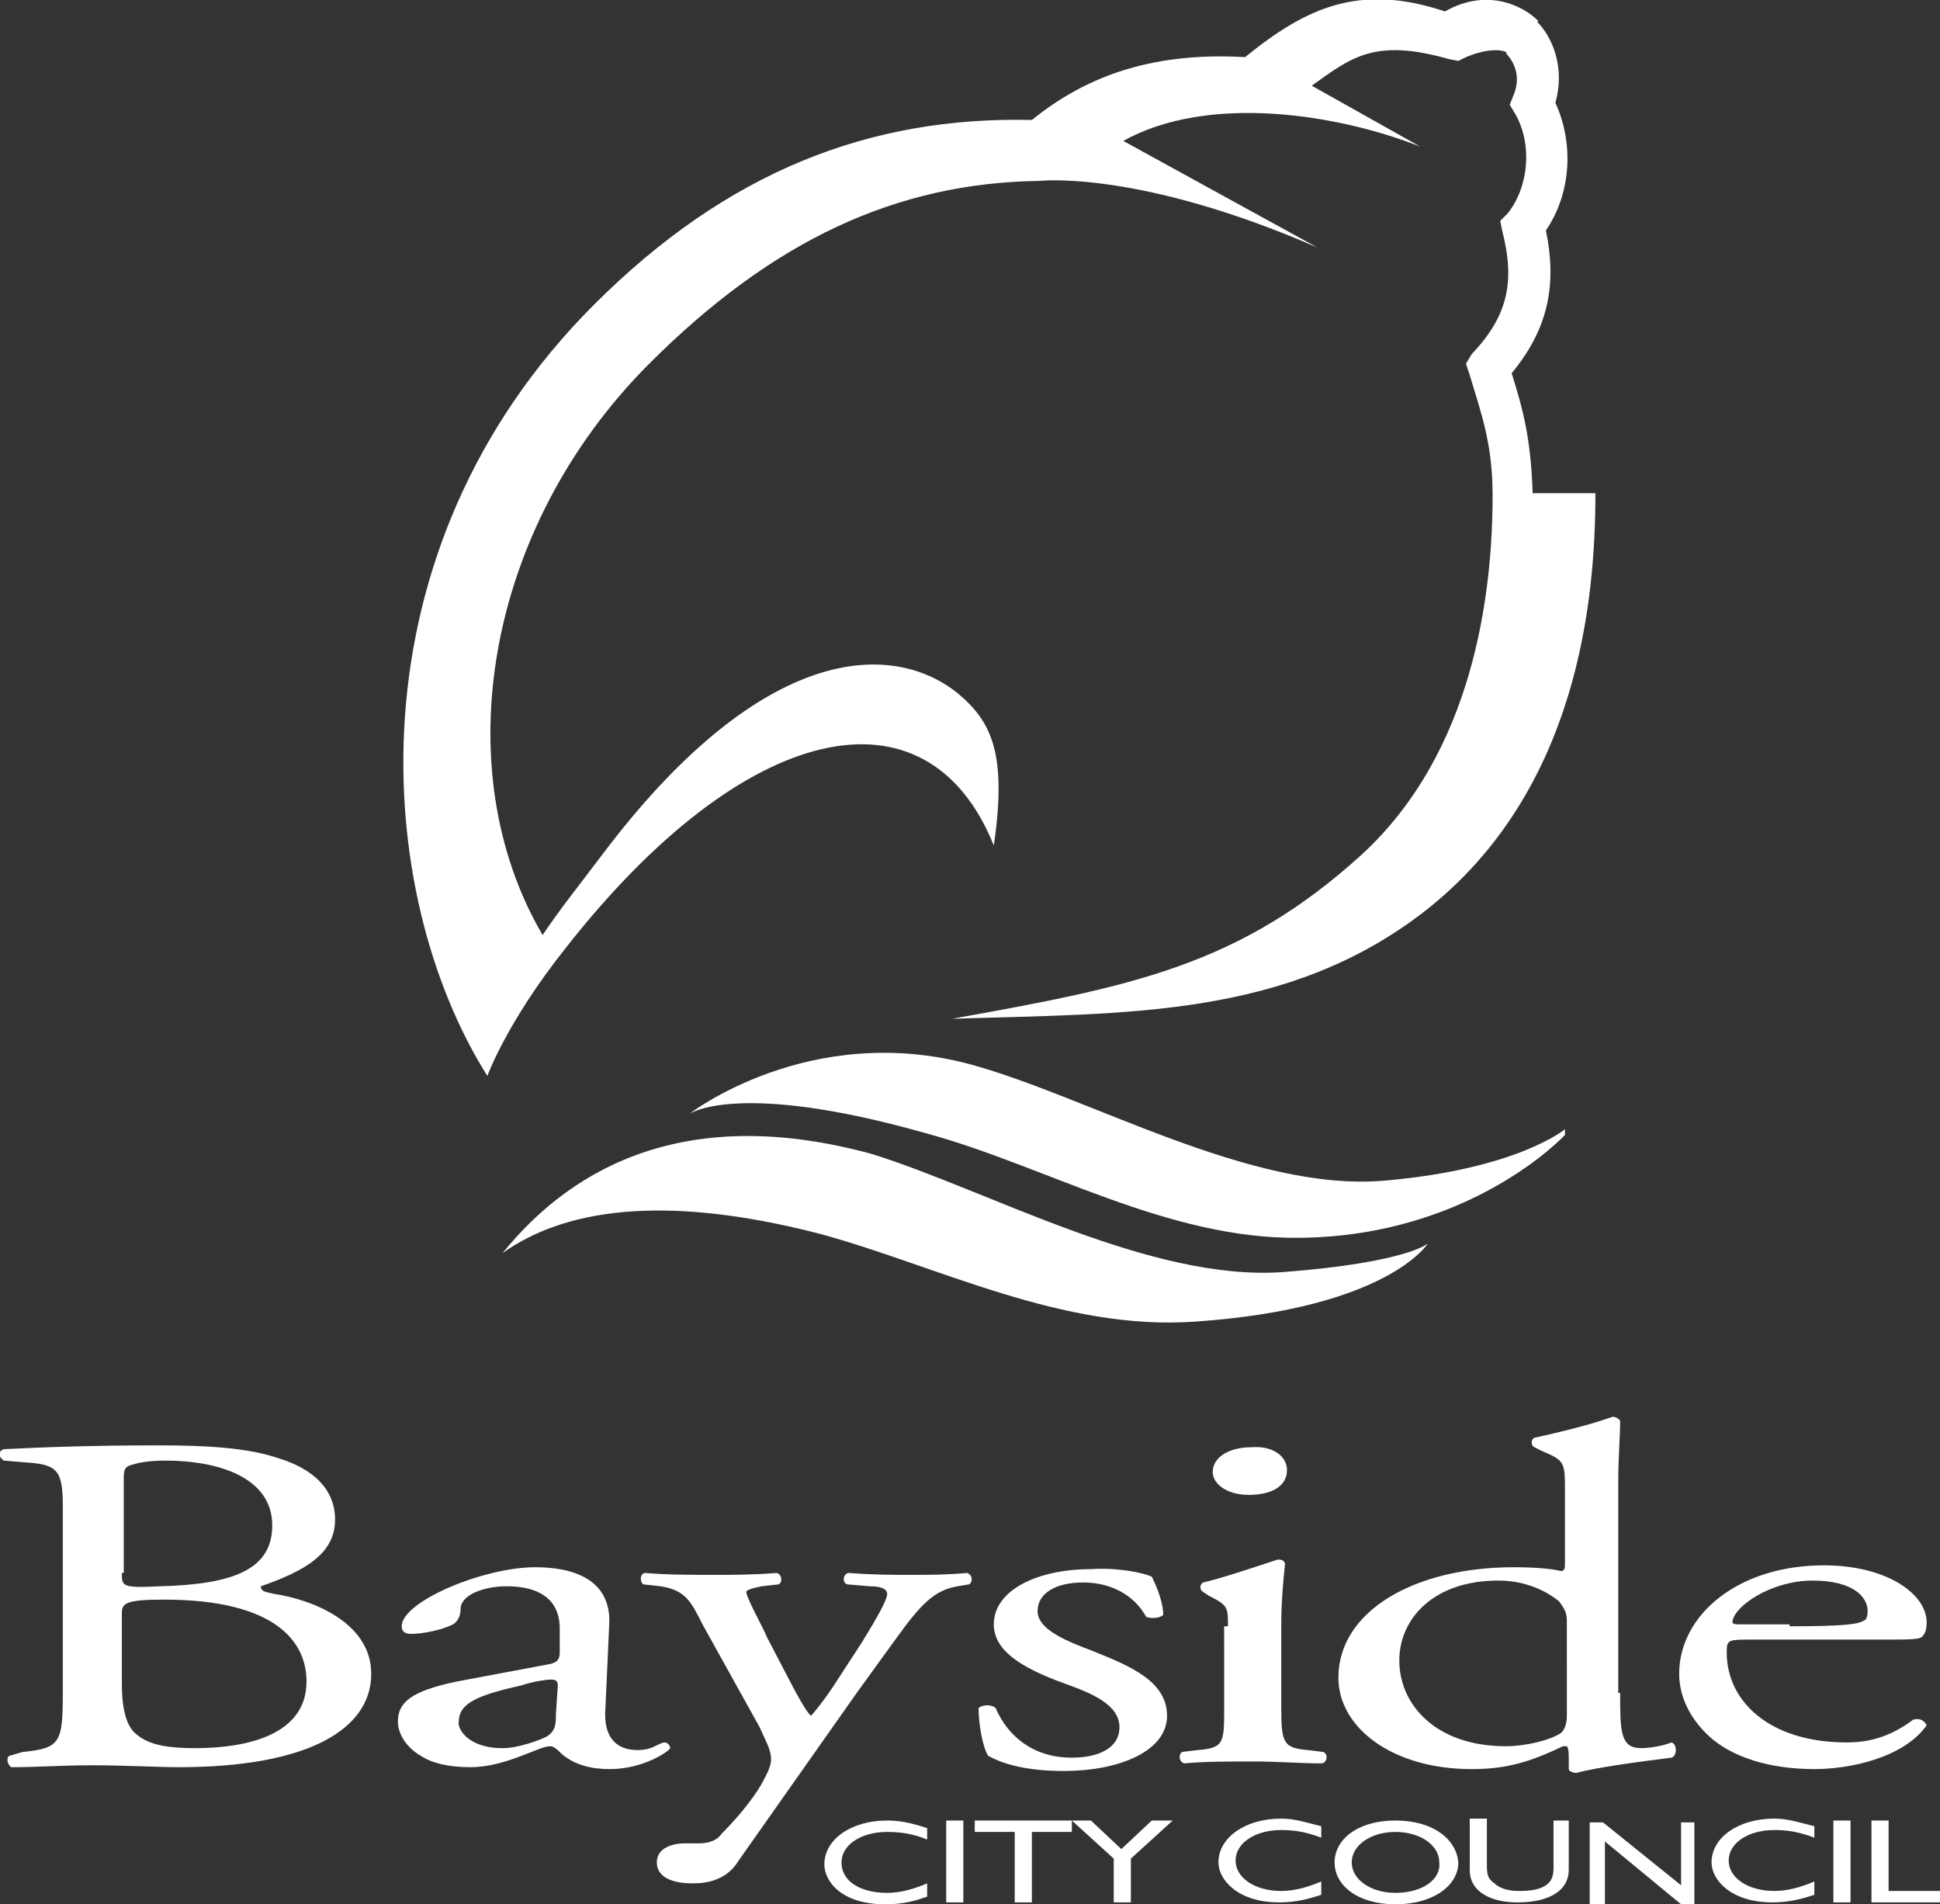
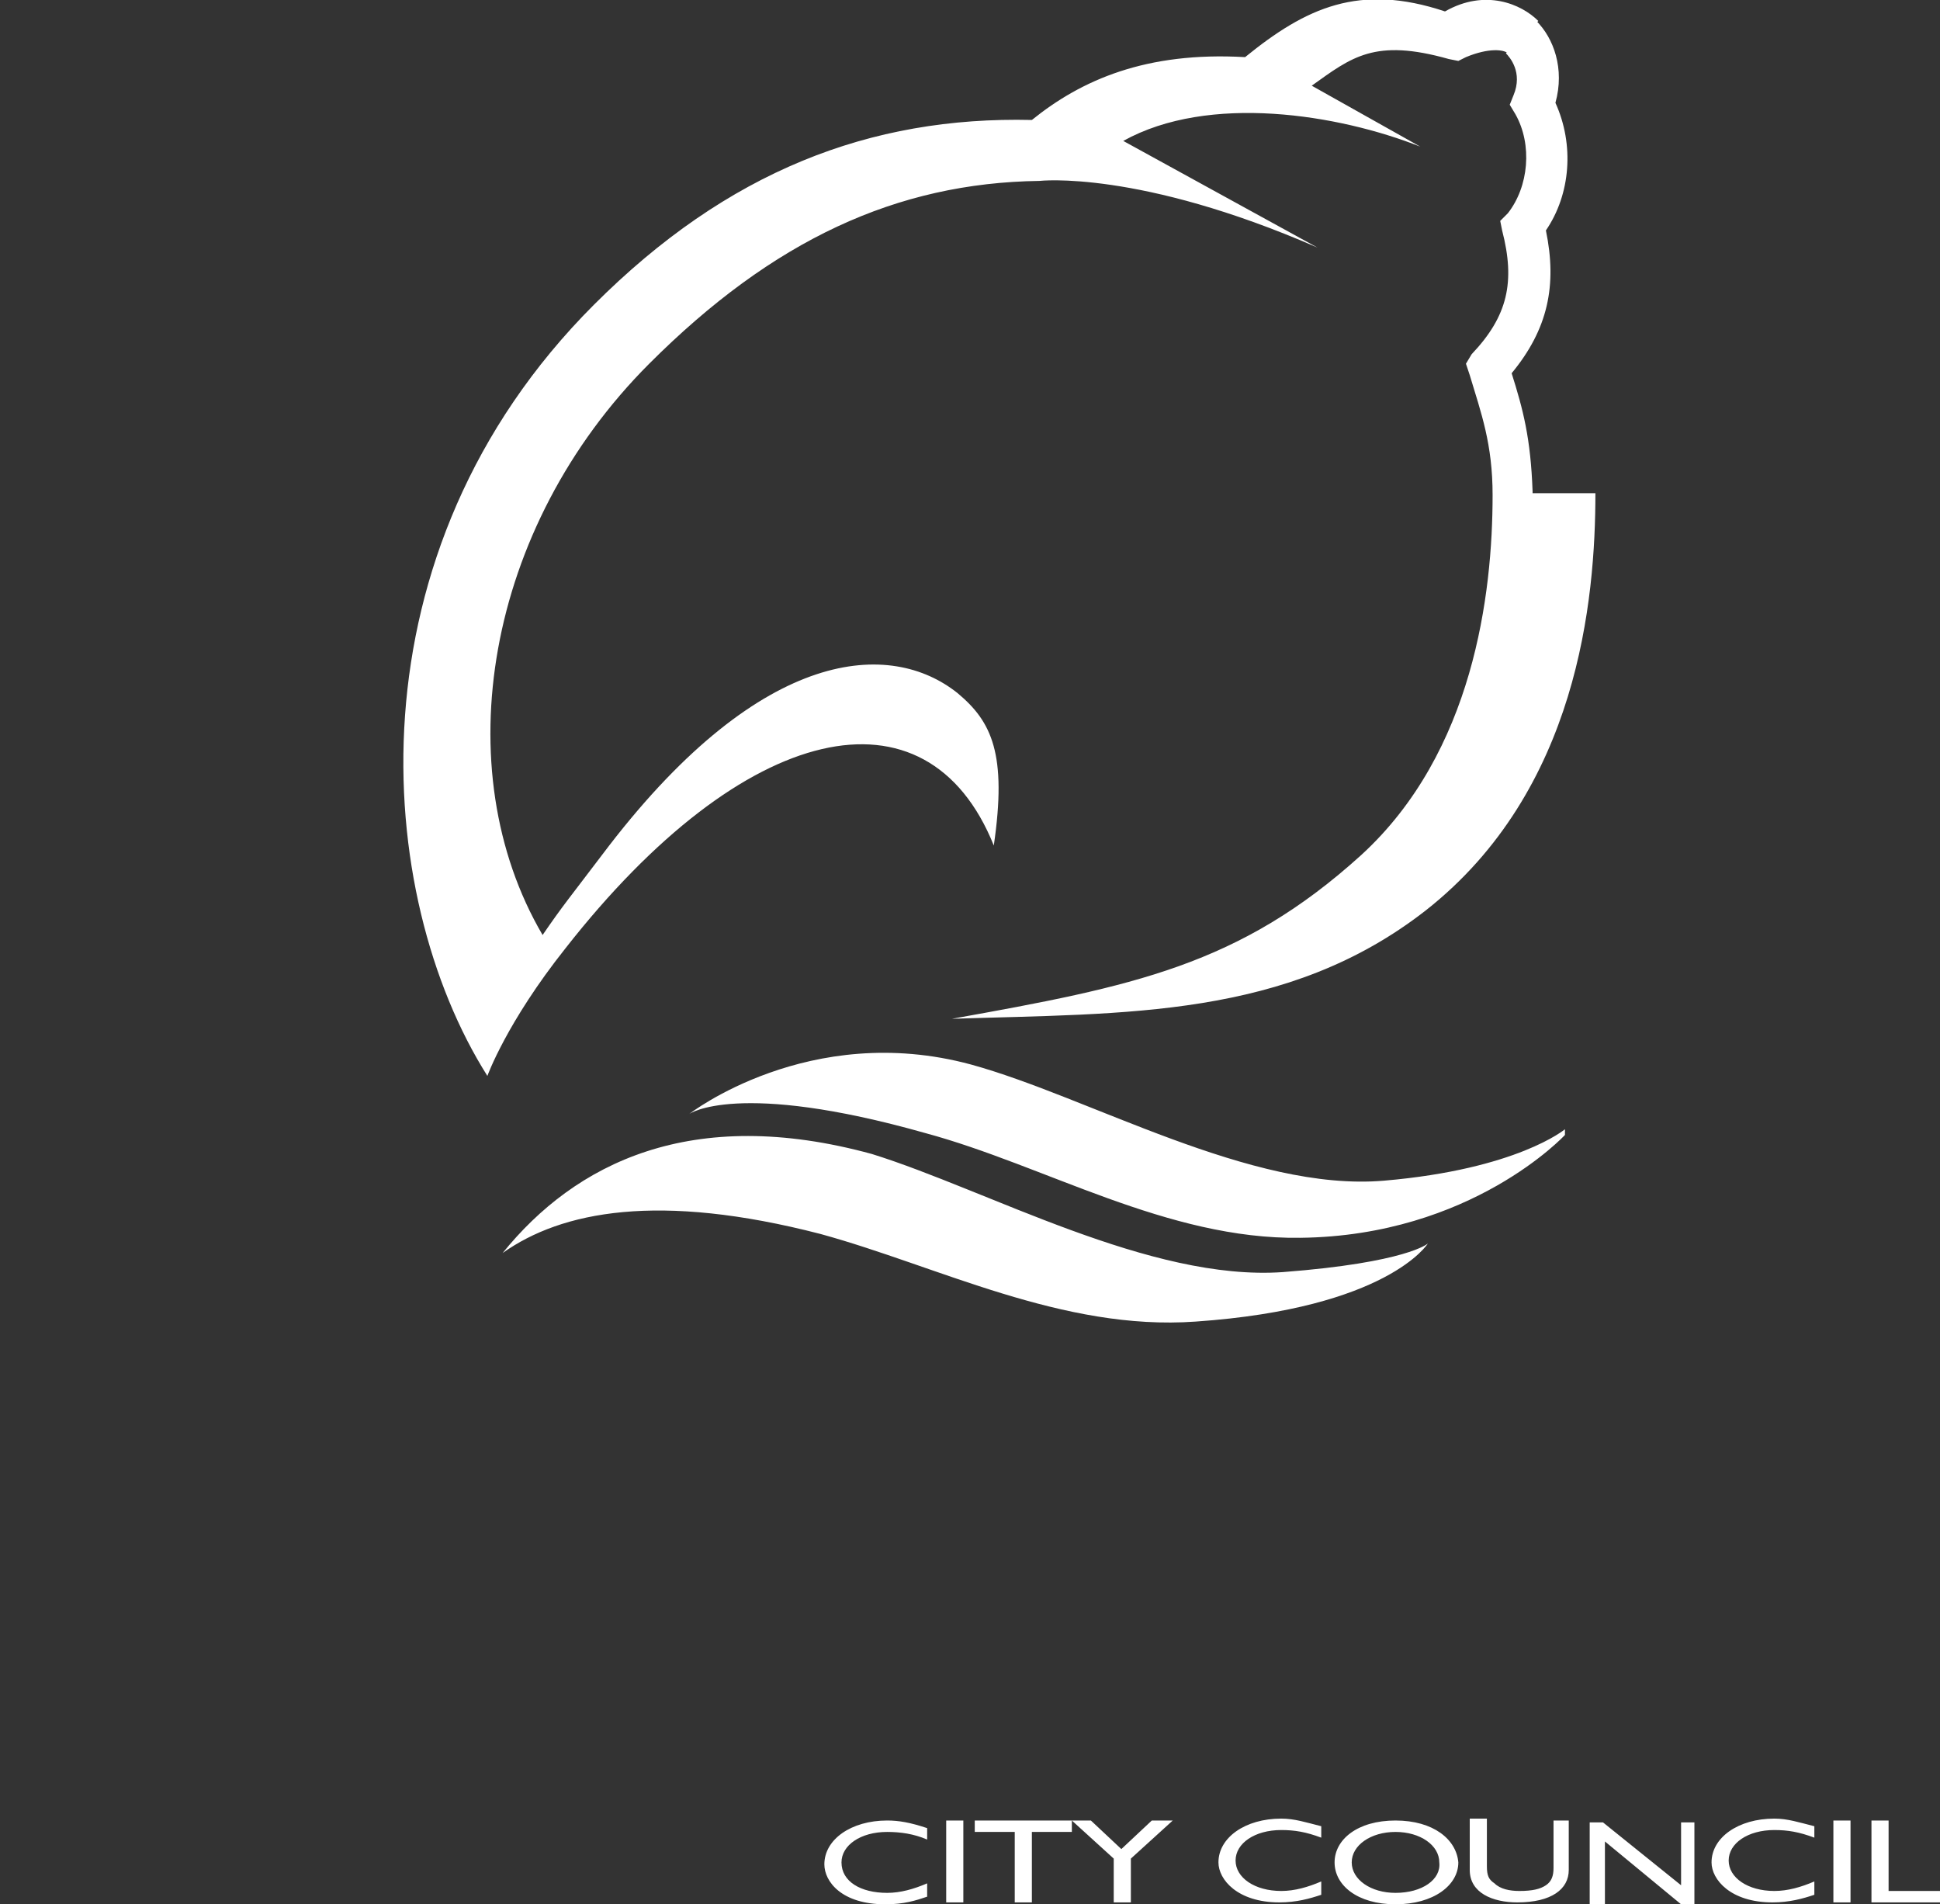
<svg xmlns="http://www.w3.org/2000/svg" version="1.1" id="Layer_1" x="0px" y="0px" viewBox="0 0 101.9 100" style="enable-background:new 0 0 101.9 100;" xml:space="preserve">
  <rect x="0" y="0" width="101.9" height="100" fill="#333333" stroke="none" />
  <path style="fill:#FFFFFF;" d="M48.7,96.6c-0.7-0.3-1.4-0.4-2.1-0.4c-1.4,0-2.4,0.7-2.4,1.6c0,1,1,1.6,2.4,1.6 c0.7,0,1.4-0.2,2.1-0.5v0.7c-0.6,0.2-1.2,0.4-2.2,0.4c-2.3,0-3.2-1.2-3.2-2.1c0-1.3,1.4-2.3,3.3-2.3c0.6,0,1.2,0.1,2.1,0.4V96.6z M49.7,99.9h0.9v-4.3h-0.9V99.9z M51.2,95.6v0.6h2.1v3.7h0.9v-3.7h2.1v-0.6H51.2z M60.5,95.6l-1.6,1.5l-1.6-1.5h-1l2.2,2v2.3h0.9 v-2.3l2.2-2H60.5z M69.4,95.9c-0.8-0.2-1.4-0.4-2.1-0.4c-1.9,0-3.3,1-3.3,2.3c0,0.9,1,2.1,3.2,2.1c0.9,0,1.6-0.2,2.2-0.4v-0.7 c-0.7,0.3-1.4,0.5-2.1,0.5c-1.4,0-2.4-0.7-2.4-1.6c0-0.9,1-1.6,2.4-1.6c0.7,0,1.3,0.1,2.1,0.4V95.9z M73.3,99.4 c-1.3,0-2.3-0.7-2.3-1.6c0-0.9,1-1.6,2.3-1.6c1.3,0,2.3,0.7,2.3,1.6C75.7,98.7,74.7,99.4,73.3,99.4 M73.3,95.6c-2,0-3.2,1-3.2,2.2 c0,1.2,1.2,2.2,3.2,2.2c2,0,3.3-1,3.3-2.2C76.5,96.6,75.3,95.6,73.3,95.6 M82.5,95.6h-0.9v2.5c0,0.4-0.1,0.7-0.4,0.9 c-0.3,0.2-0.7,0.3-1.4,0.3c-0.5,0-1-0.1-1.3-0.4c-0.3-0.2-0.4-0.4-0.4-0.9v-2.5h-0.9v2.7c0,1.2,1.2,1.7,2.5,1.7 c1.8,0,2.7-0.7,2.7-1.7V95.6z M88.3,95.6V99l-4.1-3.3h-0.7v4.3h0.8v-3.3l4,3.3h0.7v-4.3H88.3z M95.3,95.9c-0.8-0.2-1.4-0.4-2.1-0.4 c-1.9,0-3.3,1-3.3,2.3c0,0.9,1,2.1,3.2,2.1c0.9,0,1.6-0.2,2.2-0.4v-0.7c-0.7,0.3-1.4,0.5-2.1,0.5c-1.4,0-2.4-0.7-2.4-1.6 c0-0.9,1-1.6,2.4-1.6c0.7,0,1.3,0.1,2.1,0.4V95.9z M96.3,99.9h0.9v-4.3h-0.9V99.9z M98.3,95.6v4.3h3.6v-0.6h-2.7v-3.7H98.3z" />
-   <path style="fill:#FFFFFF;" d="M6.4,82.6c0,0.7,0,0.8,2,0.7c3.9-0.1,5.9-0.9,5.9-3.2c0-2.5-2.8-3.4-5.6-3.4c-0.8,0-1.4,0.1-1.7,0.2 c-0.4,0.1-0.5,0.2-0.5,0.7V82.6z M6.4,88.4c0,0.9,0.1,2.2,0.8,2.7c0.7,0.6,1.9,0.7,3,0.7c3.4,0,5.9-1,5.9-3.5c0-2-1.5-4.3-7.5-4.3 c-2,0-2.2,0.2-2.2,0.7V88.4z M3.3,79.2c0-1.9-0.2-2.3-1.9-2.4l-1.2-0.1c-0.3-0.2-0.3-0.5,0-0.6c2-0.1,4.6-0.2,8.1-0.2 c2.4,0,4.7,0.1,6.4,0.7c1.6,0.5,2.9,1.5,2.9,3.2c0,1.8-1.6,2.7-3.9,3.5c0,0.3,0.3,0.3,0.7,0.4c2,0.3,5.1,1.5,5.1,4.2 c0,2.9-3.3,4.9-10.1,4.9c-1.1,0-2.9-0.1-4.5-0.1c-1.7,0-2.9,0.1-4.3,0.1c-0.2-0.1-0.3-0.5-0.1-0.6L1.2,92c2-0.2,2.1-0.5,2.1-3.2 V79.2z M26.4,91.8c0.8,0,1.9-0.4,2.3-0.6c0.5-0.3,0.5-0.7,0.5-1.2l0.1-1.5c0-0.3-0.2-0.3-0.4-0.3c-0.2,0-0.9,0.1-1.5,0.3 c-2.2,0.5-3.3,0.9-3.3,1.9C24,90.7,24.5,91.8,26.4,91.8 M28.8,87.4c0.6-0.1,0.6-0.4,0.6-0.7l0-1.2c0-0.9-0.4-2.2-2.8-2.2 c-1.1,0-2.3,0.4-2.4,1.1c0,0.4-0.1,0.7-0.4,0.9c-0.6,0.3-1.6,0.5-2.2,0.5c-0.3,0-0.5-0.1-0.5-0.4c0-1.3,4.3-3.1,7-3.1 c2.7,0,4,1.1,3.9,3l-0.2,4.4c-0.1,1.2,0.3,2.2,1.7,2.2c0.4,0,0.7-0.1,0.9-0.2c0.2-0.1,0.4-0.2,0.5-0.2c0.2,0,0.3,0.2,0.3,0.3 c0,0.1-1.3,1.1-3.2,1.1c-0.9,0-1.8-0.2-2.5-0.8c-0.2-0.2-0.4-0.4-0.6-0.4c-0.3,0-0.7,0.2-1.5,0.5c-0.8,0.3-1.7,0.6-2.7,0.6 c-1.1,0-2-0.2-2.6-0.6c-0.7-0.4-1.2-1.1-1.2-1.8c0-1,0.7-1.6,3.1-2.1L28.8,87.4z M34.5,97.8c0-0.7,0.7-1,1.5-1h0.7 c0.6,0,1-0.2,1.2-0.5c1.1-1.1,1.9-2.2,2.2-2.8c0.1-0.2,0.4-0.7,0.4-1.1c0-0.5-0.2-0.8-0.6-1.7l-3-5.4c-0.6-1.2-0.9-1.8-2.2-2 l-0.9-0.1c-0.2-0.1-0.2-0.6,0.1-0.6c1.2,0.1,2.3,0.1,3.6,0.1c1,0,2.1,0,3.3-0.1c0.3,0.1,0.3,0.5,0.1,0.6l-0.9,0.1 c-0.5,0.1-0.8,0.2-0.8,0.3c0,0.3,0.9,1.9,1.1,2.4l1.2,2.3c0.2,0.4,0.9,1.7,1.1,1.8c0.1-0.1,0.7-0.8,1.4-1.9l1.3-2 c0.8-1.3,1.3-2.2,1.3-2.5c0-0.2-0.2-0.4-0.9-0.4l-1.2-0.1c-0.3-0.1-0.2-0.6,0.1-0.6c1.2,0.1,2.3,0.1,3.3,0.1c0.9,0,1.8,0,2.9-0.1 c0.3,0.1,0.3,0.5,0.1,0.6l-0.6,0.1c-1.2,0.2-1.9,0.9-3.2,2.7l-2.1,2.9c-1.2,1.7-4.3,6.1-6.2,8.8c-0.6,1-1.6,1.2-2.4,1.2 C35,98.9,34.5,98.4,34.5,97.8 M60.5,82.8c0.3,0.6,0.6,1.4,0.6,2c-0.2,0.2-0.7,0.2-0.9,0.1c-0.6-1.1-1.8-1.8-3.3-1.8 c-1.5,0-2.4,0.6-2.4,1.5c0,1,1.6,1.6,2.9,2.1c2,0.8,3.9,1.6,3.9,3.4c0,1.9-2.6,2.9-5.4,2.9c-1.8,0-3.1-0.3-4-0.8 c-0.3-0.5-0.5-1.7-0.5-2.5c0.2-0.2,0.7-0.2,0.9,0c0.6,1.4,1.9,2.6,4,2.6c1.4,0,2.5-0.5,2.5-1.6c0-1.2-1.5-1.8-2.9-2.3 c-2.2-0.8-3.7-1.7-3.7-3.1c0-1.8,2.3-2.9,5.1-2.9C58.7,82.3,60.1,82.6,60.5,82.8 M67.6,77.2c0,0.9-0.9,1.3-2,1.3 c-1.2,0-1.9-0.6-1.9-1.2c0-0.8,0.9-1.3,2-1.3C66.9,75.9,67.6,76.5,67.6,77.2 M64.5,85.4c0-1,0-1.1-1-1.6l-0.3-0.2 c-0.2-0.1-0.2-0.4,0-0.5c0.9-0.2,3-0.9,3.9-1.2c0.2,0,0.3,0,0.4,0.2c-0.1,0.9-0.2,2.1-0.2,3.1v4.5c0,1.8,0.1,2.1,1.4,2.2l0.8,0.1 c0.3,0.1,0.2,0.6-0.1,0.6c-1.1,0-2.2-0.1-3.6-0.1c-1.4,0-2.5,0-3.6,0.1c-0.3-0.1-0.3-0.5-0.1-0.6l0.8-0.1c1.4-0.1,1.4-0.4,1.4-2.2 V85.4z M82.3,85.1c0-0.5-0.2-0.7-0.4-1c-0.6-0.5-1.7-1.1-3.2-1.1c-3.4,0-5.2,2-5.2,4.2c0,2.3,1.9,4.5,5.6,4.5c1,0,2.3-0.3,2.9-0.7 c0.2-0.2,0.3-0.5,0.3-0.9V85.1z M85.1,88.9c0,2,0,2.9,1.1,2.9c0.4,0,1.1-0.1,1.6-0.3c0.3,0.1,0.3,0.7,0,0.8c-1.6,0.2-3.9,0.5-5,0.8 c-0.2,0-0.4-0.1-0.4-0.2v-0.4c0-0.4,0-0.7-0.1-0.8h-0.2c-1.7,0.8-2.9,1.2-4.8,1.2c-4.2,0-7-2.2-7-4.8c0-3.5,4-5.8,9.2-5.8 c1.3,0,2.1,0.1,2.5,0.2c0.2,0,0.2-0.2,0.2-0.4v-3.8c0-1.5,0-1.6-1.2-2.1l-0.4-0.2c-0.2-0.1-0.2-0.4,0-0.5c0.9-0.2,2.7-0.6,4.1-1.1 c0.2,0,0.3,0.1,0.4,0.2c0,0.8-0.1,2-0.1,3.1V88.9z M94,85.4c2.8,0,3.6-0.1,3.9-0.3c0.1,0,0.2-0.2,0.2-0.5c0-0.7-0.7-1.6-2.9-1.6 c-2.2,0-4.2,1.4-4.2,2.2c0,0,0,0.1,0.3,0.1H94z M91.7,86.1c-1,0-1,0.1-1,0.7c0,2.5,2.2,4.7,6.3,4.7c1.2,0,2.3-0.3,3.5-1.2 c0.4-0.1,0.6,0.1,0.7,0.3c-1.2,1.7-4,2.3-5.9,2.3c-2.5,0-4.4-0.7-5.5-1.7c-1.1-1-1.6-2.2-1.6-3.3c0-3.1,3.1-5.7,7.6-5.7 c3.3,0,5.4,1.5,5.4,3c0,0.4-0.1,0.6-0.2,0.7c-0.1,0.2-0.6,0.2-2.2,0.2H91.7z" />
  <path style="fill:#FFFFFF;" d="M67.4,66.8c6.5-0.5,7.6-1.5,7.6-1.5s-2.1,3.4-12.2,4.1c-7,0.5-13.5-2.9-19.7-4.6 c-8.5-2.2-13.6-1.2-16.7,1c3.8-4.7,9.9-7.8,19.4-5.2C51.9,62.5,60.4,67.3,67.4,66.8 M48.6,59.5c6.3,1.7,12.7,5.6,19.7,5.5 c9-0.1,13.9-5.4,13.9-5.4l0-0.3c0,0-2.5,2.1-9.5,2.7c-7,0.6-15.5-4.4-21.7-6.1c-8.5-2.3-14.8,2.6-14.8,2.6S38.7,56.7,48.6,59.5 M75.9,0.6c-4.5-1.5-7.3-0.2-10.5,2.4c-5.2-0.3-8.6,1.2-11.2,3.3c-8.5-0.2-16,2.7-23,9.7C18.2,29,19.6,47,25.6,56.5 c0,0,1-2.8,4.1-6.7c9.4-12,19-14.1,22.5-5.4c0.7-4.8-0.1-6.5-1.9-8c-3.5-2.8-10.2-2.5-18.3,8c-2.2,2.9-2.4,3.1-3.5,4.7 c-5.1-8.7-3-21.4,5.6-30c6.5-6.5,13-9.5,20.5-9.6c0,0,5.2-0.6,14.6,3.5L59,7.4C63.5,4.9,70.3,6,74.6,7.7l-5.7-3.2 C71,3,72.2,2,76.1,3.1l0.5,0.1L77,3c1.2-0.5,2-0.4,2.2-0.2l1.6-1.7C79.9,0.2,78-0.6,75.9,0.6 M80.5,25.8c-0.1-2.8-0.5-4.3-1.1-6.2 c1.9-2.3,2.4-4.6,1.8-7.5c1.3-1.9,1.5-4.5,0.5-6.7c0.5-1.8-0.1-3.4-1-4.3l-1.6,1.7c0.2,0.2,0.9,1,0.4,2.2l-0.2,0.5L79.6,6 c0.9,1.6,0.7,3.8-0.4,5.2l-0.4,0.4l0.1,0.5c0.7,2.7,0.3,4.5-1.6,6.5L77,19.1l0.2,0.6c0.6,2,1.2,3.6,1.2,6.3l0,0 c0,5.2-1,13.5-6.9,18.9c-6.4,5.8-12,6.9-21.5,8.6c9.1-0.3,17.6,0,24.9-5.7c8-6.3,8.9-16.3,8.9-21.9H80.5z" />
</svg>